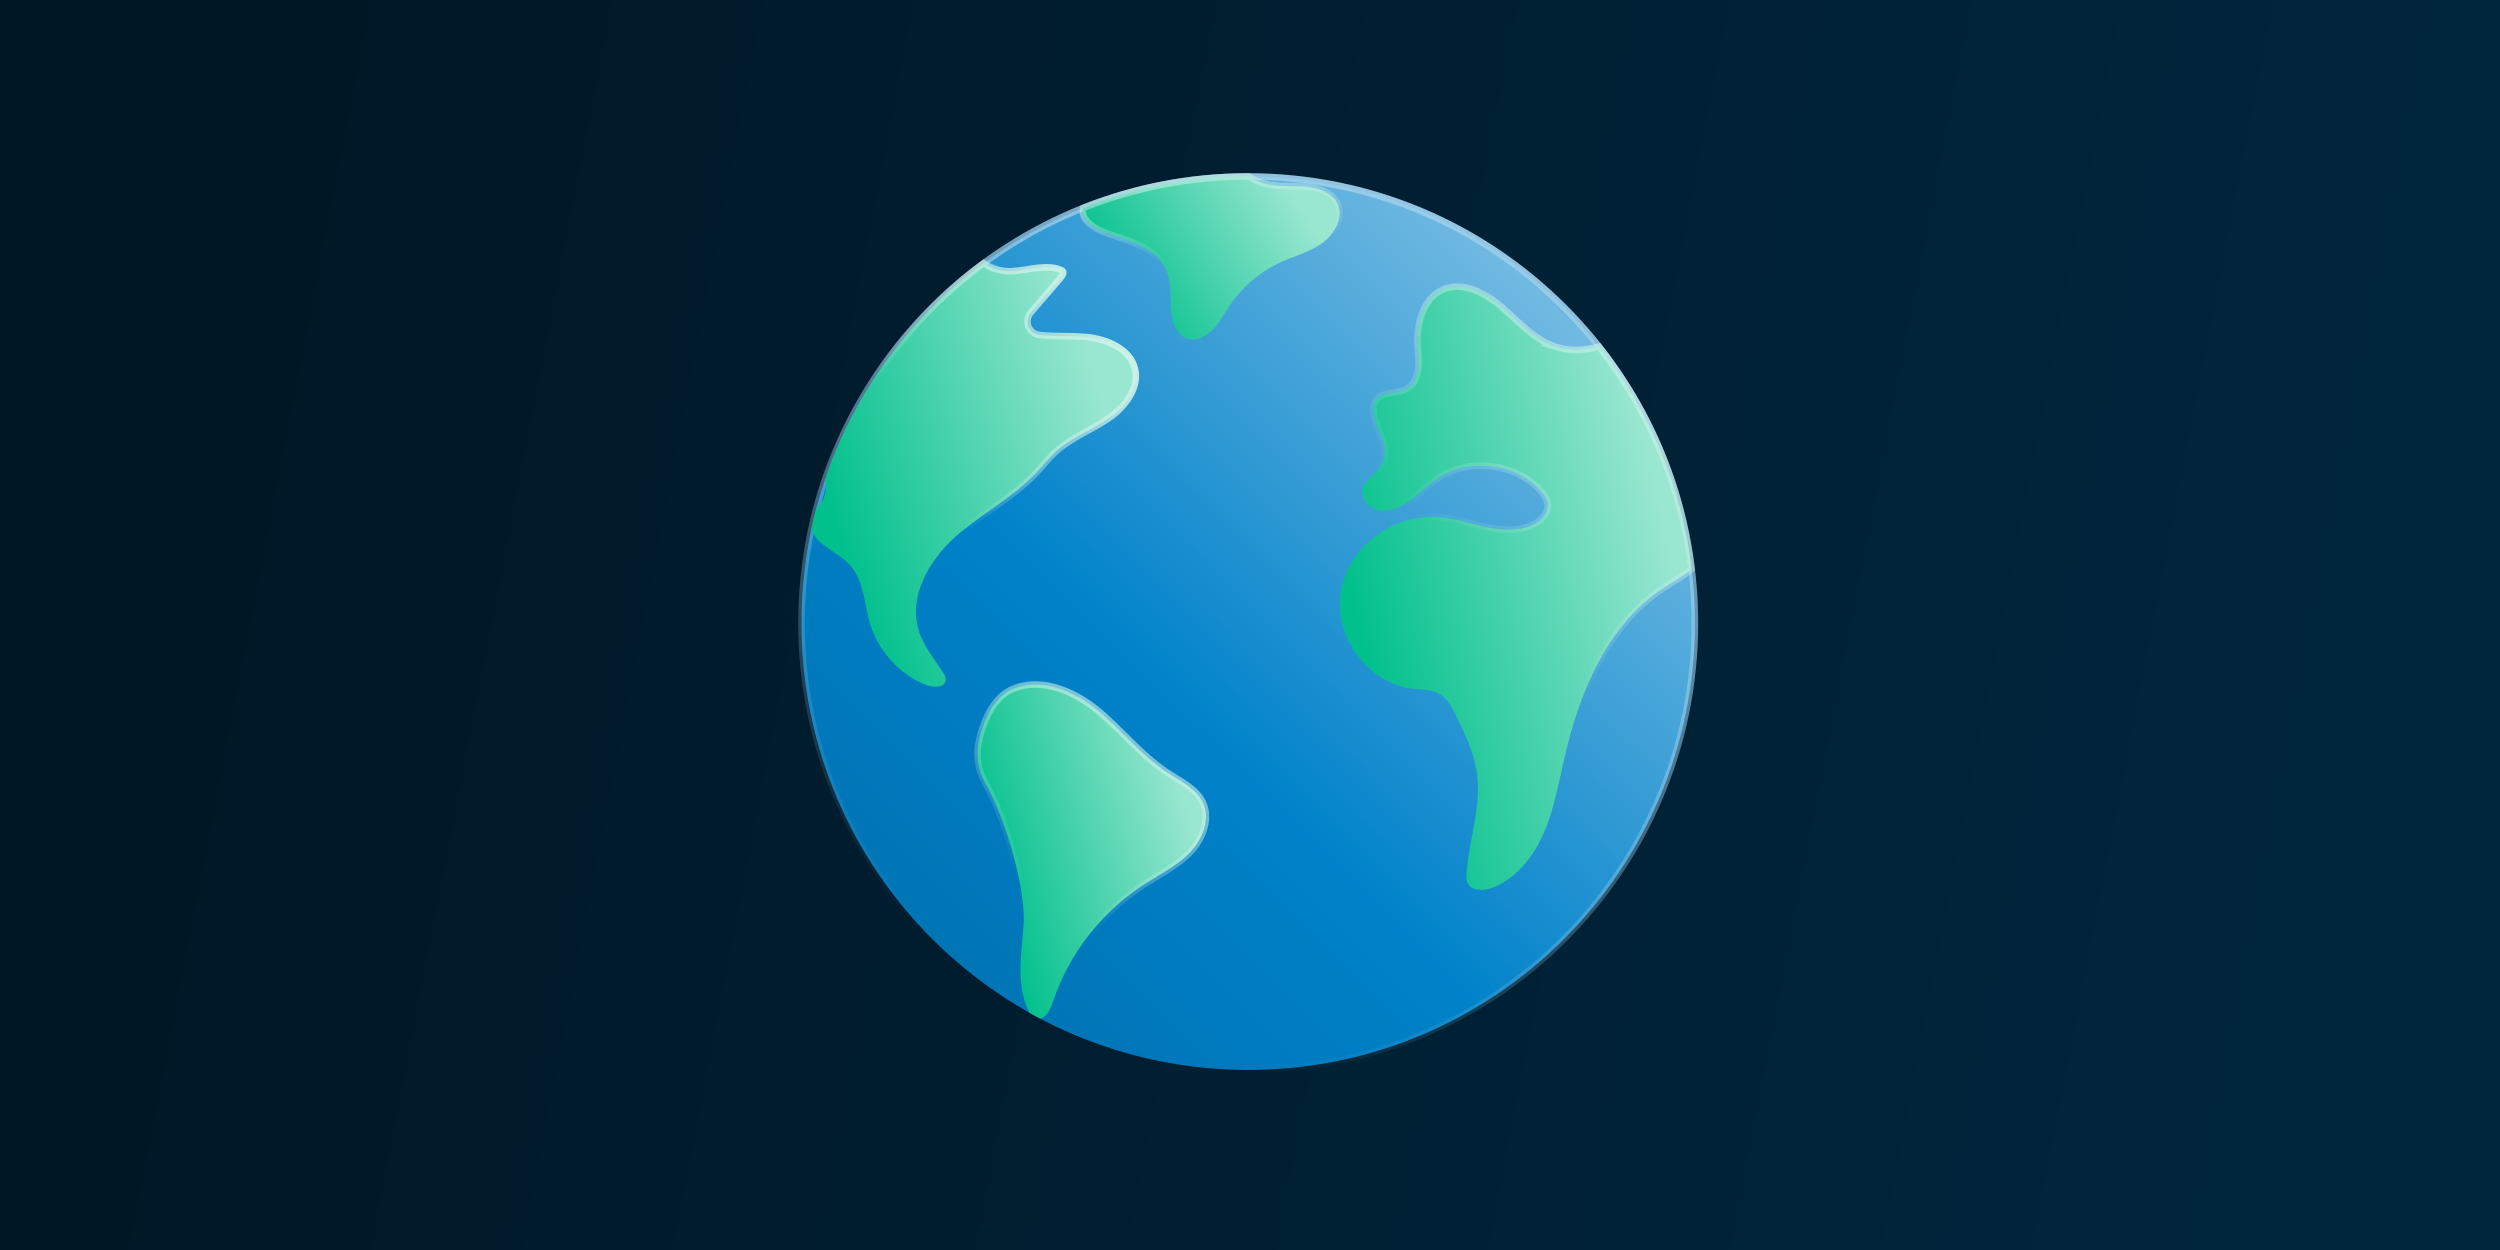
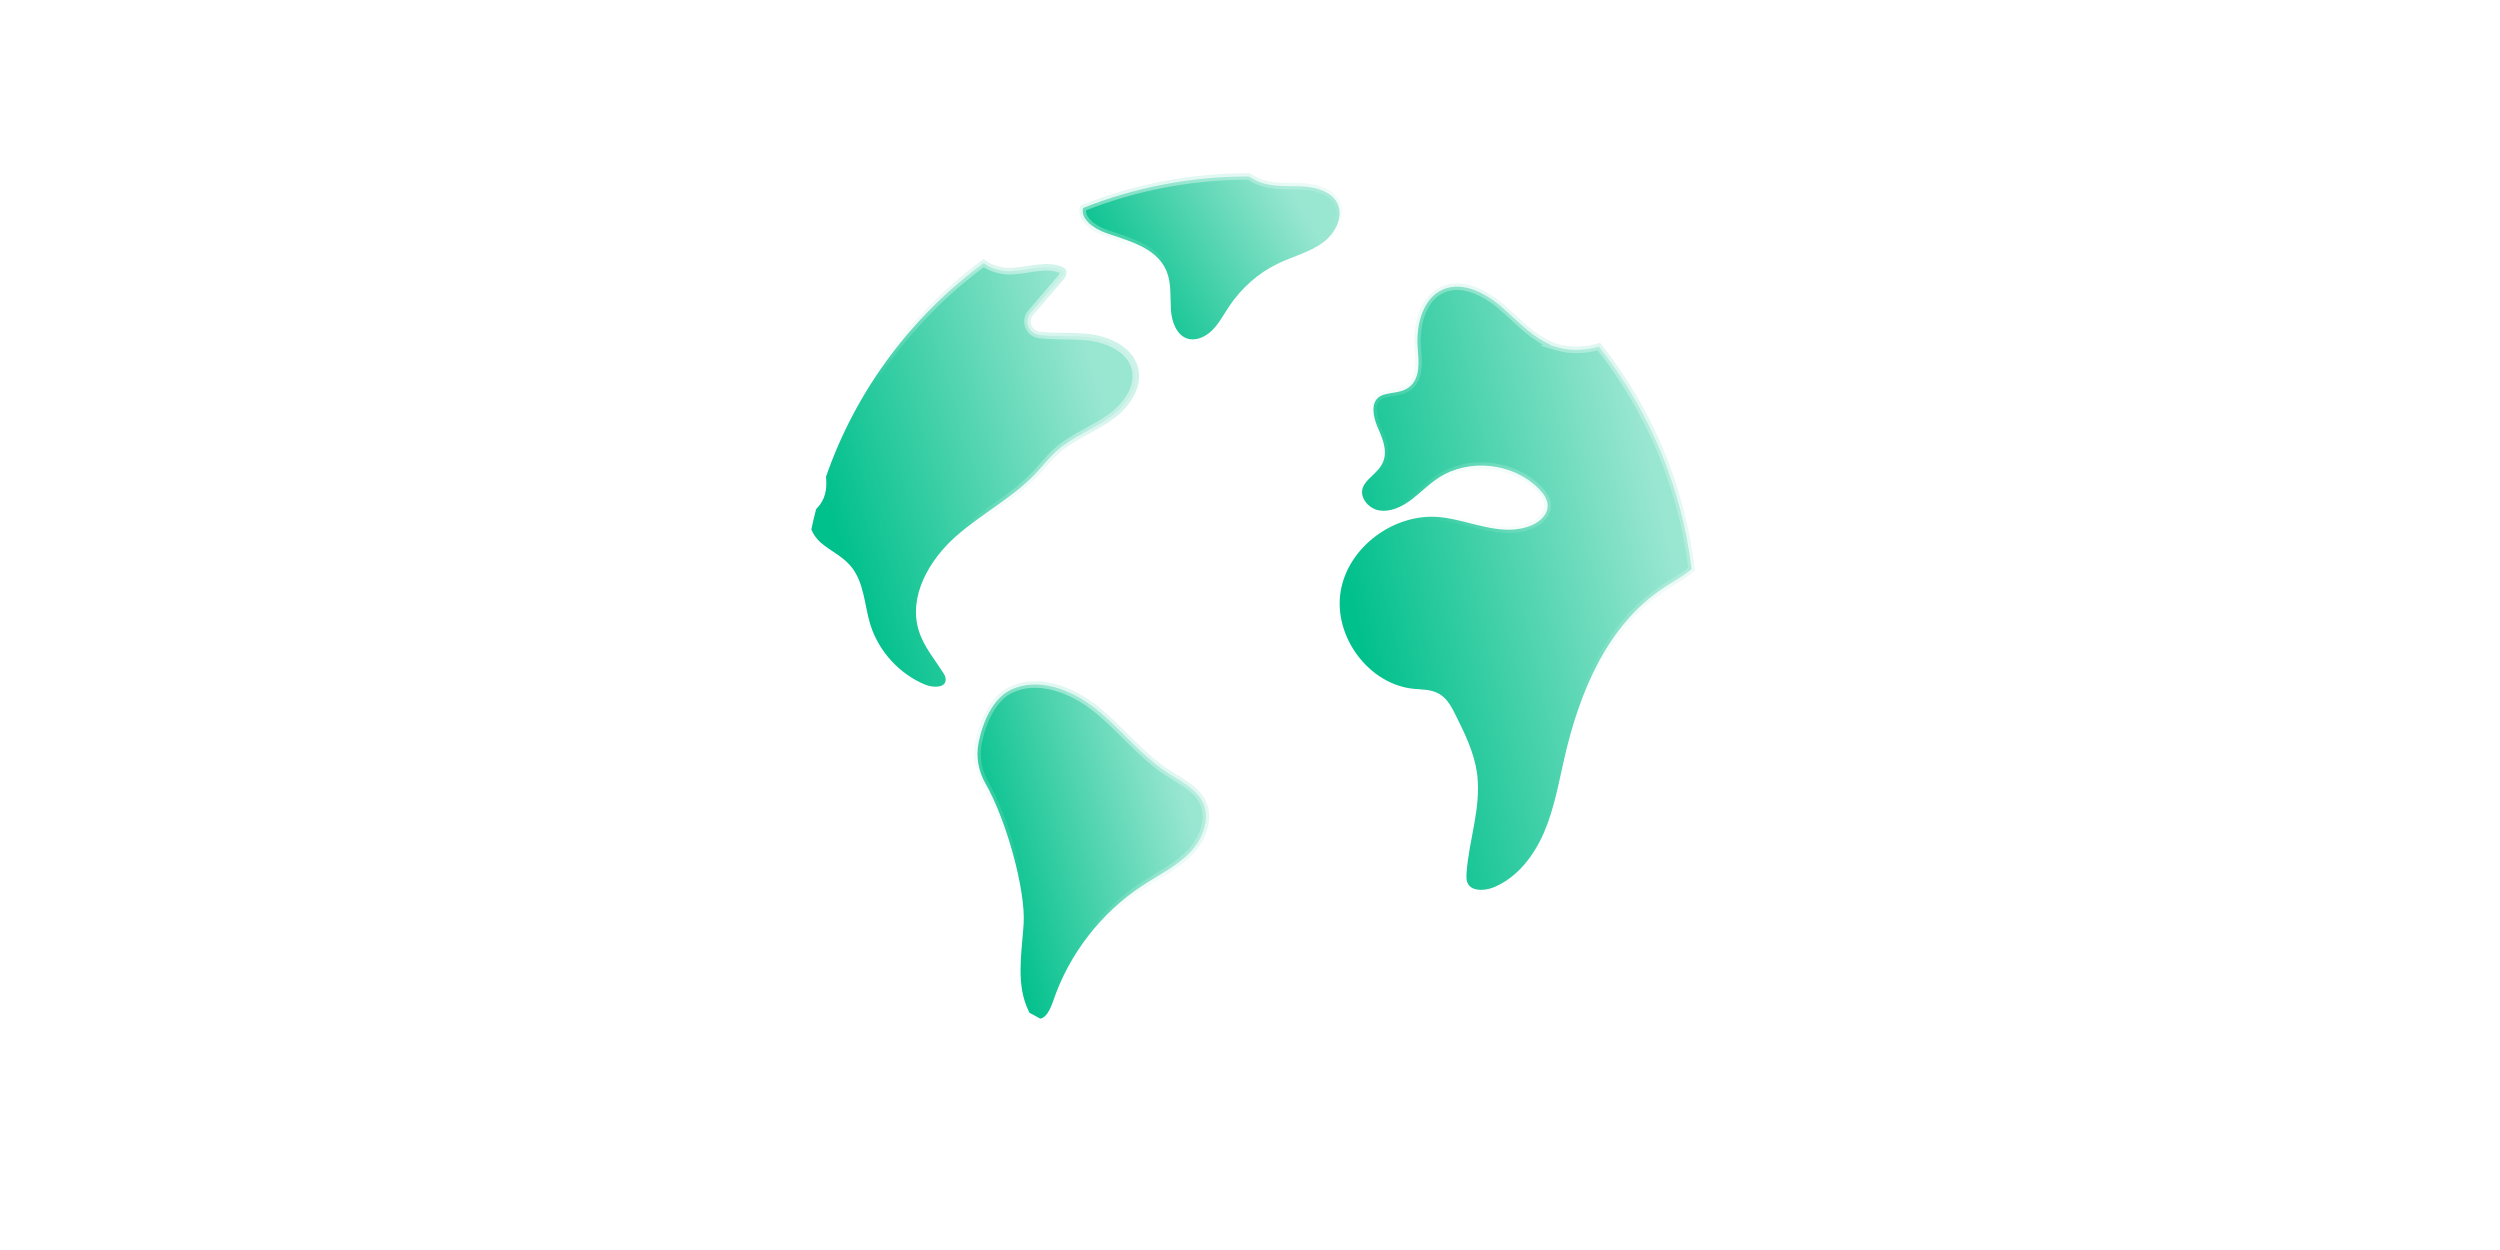
<svg xmlns="http://www.w3.org/2000/svg" width="500" height="250" viewBox="0 0 500 250" fill="none">
-   <rect width="500" height="250" fill="url(#paint0_linear_1_5)" />
-   <path d="M249.636 35.292C298.98 35.292 338.981 75.293 338.981 124.636C338.981 173.98 298.98 213.981 249.636 213.981C200.293 213.981 160.292 173.98 160.292 124.636C160.292 75.293 200.293 35.292 249.636 35.292Z" fill="url(#paint1_linear_1_5)" stroke="url(#paint2_linear_1_5)" stroke-width="1.311" />
  <path d="M196.73 52.632C198.275 53.754 200.416 54.341 202.309 54.244C203.205 54.199 204.1 54.076 204.972 53.944C205.853 53.809 206.699 53.667 207.543 53.572C209.225 53.38 210.782 53.389 212.231 53.998C212.328 54.04 212.407 54.089 212.469 54.141L212.524 54.194C212.662 54.343 212.694 54.502 212.602 54.771C212.499 55.074 212.261 55.416 211.978 55.745L206.15 62.533C204.745 64.171 205.722 66.74 207.882 66.99C209.467 67.174 211.075 67.203 212.651 67.225C214.04 67.244 215.404 67.258 216.747 67.361L217.321 67.41C219.418 67.616 221.608 68.229 223.388 69.281C225.164 70.332 226.492 71.792 226.978 73.689V73.69C227.446 75.518 227.029 77.381 226.05 79.108C225.069 80.837 223.544 82.391 221.887 83.551C220.202 84.731 218.364 85.677 216.497 86.714C214.649 87.74 212.791 88.846 211.175 90.312C210.437 90.981 209.769 91.708 209.131 92.432C208.484 93.165 207.879 93.879 207.233 94.57C204.93 97.032 202.221 99.058 199.411 101.057C196.617 103.045 193.71 105.017 191.105 107.336C185.901 111.97 181.585 119.242 183.773 126.187C184.295 127.842 185.144 129.328 186.059 130.73C187.001 132.174 187.942 133.432 188.807 134.835L188.809 134.837C189.046 135.219 189.161 135.642 189.125 136.042C189.089 136.434 188.94 136.691 188.735 136.873C188.518 137.067 188.197 137.212 187.778 137.287C186.931 137.439 185.853 137.274 184.999 136.919C179.902 134.796 175.825 130.348 174.126 125.098L173.97 124.587C173.698 123.654 173.489 122.681 173.286 121.683C173.084 120.693 172.886 119.67 172.641 118.675C172.149 116.684 171.446 114.71 170.028 113.084C169.172 112.101 168.133 111.347 167.119 110.66C166.085 109.96 165.095 109.338 164.215 108.578L164.108 108.487C163.312 107.771 162.631 106.841 162.264 105.874C162.555 104.513 162.876 103.164 163.228 101.826C163.413 101.625 163.613 101.408 163.803 101.176L164.025 100.89C165.251 99.208 165.377 97.255 165.202 95.347C171.184 78.099 182.303 63.25 196.73 52.632Z" fill="url(#paint3_linear_1_5)" stroke="url(#paint4_linear_1_5)" stroke-width="1.311" />
-   <path d="M249.637 35.294H249.749C250.414 35.702 251.115 36.09 251.876 36.385C253.322 36.945 254.829 37.124 256.306 37.19C257.044 37.224 257.787 37.228 258.513 37.236C259.243 37.244 259.958 37.255 260.662 37.297C263.503 37.466 266.374 38.426 267.486 40.681C268.127 41.981 268.046 43.468 267.453 44.901C266.858 46.338 265.766 47.67 264.488 48.588V48.589C263.184 49.526 261.713 50.198 260.157 50.828C258.624 51.449 256.972 52.041 255.43 52.795H255.429C251.565 54.685 248.268 57.658 245.873 61.211C245.579 61.647 245.299 62.092 245.024 62.528C244.748 62.968 244.478 63.398 244.199 63.82C243.641 64.664 243.061 65.445 242.373 66.117C240.99 67.468 239.062 68.248 237.436 67.707C236.414 67.366 235.649 66.582 235.106 65.53C234.562 64.475 234.267 63.192 234.181 61.962C234.136 61.335 234.123 60.697 234.113 60.041C234.103 59.39 234.096 58.719 234.061 58.055C233.996 56.808 233.832 55.53 233.345 54.309L233.243 54.066C232.217 51.725 230.269 50.245 228.091 49.166C226.471 48.364 224.658 47.755 222.941 47.184L221.267 46.618C219.985 46.172 218.638 45.445 217.71 44.534C216.795 43.637 216.362 42.649 216.614 41.597C226.83 37.531 237.971 35.294 249.637 35.294Z" fill="url(#paint5_linear_1_5)" stroke="url(#paint6_linear_1_5)" stroke-width="1.311" />
+   <path d="M249.637 35.294H249.749C250.414 35.702 251.115 36.09 251.876 36.385C253.322 36.945 254.829 37.124 256.306 37.19C257.044 37.224 257.787 37.228 258.513 37.236C259.243 37.244 259.958 37.255 260.662 37.297C263.503 37.466 266.374 38.426 267.486 40.681C268.127 41.981 268.046 43.468 267.453 44.901C266.858 46.338 265.766 47.67 264.488 48.588V48.589C263.184 49.526 261.713 50.198 260.157 50.828C258.624 51.449 256.972 52.041 255.43 52.795H255.429C251.565 54.685 248.268 57.658 245.873 61.211C245.579 61.647 245.299 62.092 245.024 62.528C244.748 62.968 244.478 63.398 244.199 63.82C243.641 64.664 243.061 65.445 242.373 66.117C240.99 67.468 239.062 68.248 237.436 67.707C236.414 67.366 235.649 66.582 235.106 65.53C234.562 64.475 234.267 63.192 234.181 61.962C234.103 59.39 234.096 58.719 234.061 58.055C233.996 56.808 233.832 55.53 233.345 54.309L233.243 54.066C232.217 51.725 230.269 50.245 228.091 49.166C226.471 48.364 224.658 47.755 222.941 47.184L221.267 46.618C219.985 46.172 218.638 45.445 217.71 44.534C216.795 43.637 216.362 42.649 216.614 41.597C226.83 37.531 237.971 35.294 249.637 35.294Z" fill="url(#paint5_linear_1_5)" stroke="url(#paint6_linear_1_5)" stroke-width="1.311" />
  <path d="M288.716 57.849C290.615 57.067 292.669 57.219 294.701 57.952C296.737 58.687 298.708 59.99 300.382 61.437C301.228 62.167 302.056 62.942 302.903 63.725C303.747 64.505 304.607 65.291 305.5 66.026C306.89 67.171 308.38 68.208 310.054 68.929L309.917 68.998L311.518 69.468C314.236 70.263 317.112 70.059 319.793 69.328C329.693 81.869 336.302 97.126 338.318 113.797C336.695 115.209 334.714 116.257 332.762 117.538C321.463 124.955 315.909 138.463 312.924 151.421C311.733 156.587 310.853 161.726 308.808 166.477C306.833 171.063 303.617 175.256 299.204 177.263L298.773 177.45C297.796 177.855 296.618 178.058 295.605 177.931C294.598 177.804 293.857 177.372 293.514 176.601L293.513 176.6C293.326 176.181 293.28 175.701 293.291 175.152L293.317 174.58C293.542 171.283 294.285 168.028 294.873 164.669C295.419 161.548 295.823 158.37 295.467 155.164L295.385 154.522C294.789 150.375 292.896 146.565 291.089 142.942C290.404 141.569 289.569 139.923 288.107 138.942L287.807 138.756C286.993 138.288 286.111 138.085 285.259 137.975C284.854 137.922 284.417 137.888 283.989 137.857L282.775 137.767C278.278 137.339 274.242 134.733 271.511 131.074C268.779 127.415 267.393 122.756 268.13 118.286C269.611 109.306 278.999 102.48 288.087 103.439H288.088C289.564 103.595 291.062 103.921 292.587 104.294C294.097 104.663 295.658 105.084 297.187 105.404C300.255 106.046 303.395 106.331 306.394 105.03C307.16 104.698 307.936 104.199 308.525 103.551C309.117 102.9 309.549 102.066 309.533 101.092V101.091L309.519 100.848C309.405 99.648 308.63 98.659 307.944 97.936L307.702 97.686C302.56 92.526 293.727 91.586 287.636 95.603C286.59 96.293 285.64 97.097 284.727 97.887C283.919 98.585 283.143 99.268 282.326 99.89L281.974 100.151C280.134 101.484 277.988 102.407 275.941 102.1L275.743 102.065C274.731 101.874 273.762 101.243 273.129 100.403C272.497 99.566 272.243 98.586 272.515 97.679C272.785 96.779 273.465 96.076 274.32 95.259C275.128 94.486 276.116 93.594 276.615 92.389C277.134 91.137 277.038 89.851 276.729 88.652C276.424 87.467 275.884 86.281 275.45 85.244C275.023 84.223 274.707 83.069 274.693 82.021C274.68 80.979 274.963 80.116 275.644 79.531V79.53C276.305 78.963 277.197 78.784 278.317 78.604C279.366 78.436 280.649 78.268 281.683 77.537C282.965 76.631 283.463 75.243 283.63 73.84C283.795 72.449 283.648 70.927 283.543 69.645C283.35 67.295 283.612 64.747 284.45 62.582C285.287 60.421 286.675 58.689 288.716 57.849Z" fill="url(#paint7_linear_1_5)" stroke="url(#paint8_linear_1_5)" stroke-width="1.311" />
  <path d="M202.172 137.968C207.559 135.374 214.236 137.844 219.146 141.76C221.599 143.716 223.794 145.982 226.079 148.238C228.35 150.481 230.702 152.704 233.418 154.491C234.842 155.428 236.225 156.183 237.539 157.136C238.816 158.062 239.88 159.083 240.531 160.4C242.102 163.577 240.673 167.684 238.05 170.433C236.743 171.802 235.205 172.92 233.563 173.973C232.742 174.499 231.902 175.005 231.054 175.519C230.208 176.031 229.355 176.55 228.52 177.097C220.228 182.526 213.833 190.785 210.646 200.171H210.647C210.354 201.034 209.985 201.94 209.501 202.635C209.061 203.266 208.587 203.638 208.06 203.733C207.341 203.355 206.628 202.967 205.921 202.569C205.916 202.56 205.91 202.552 205.905 202.543L205.902 202.539L205.654 202.041C204.47 199.54 204.113 196.836 204.112 194.014C204.112 191.353 204.423 188.679 204.638 185.961L204.723 184.793C204.944 181.408 204.081 176.219 202.66 171C201.236 165.768 199.224 160.41 197.09 156.681C195.67 154.202 195.166 151.297 195.725 148.506C196.612 144.086 198.659 139.865 201.858 138.128L202.172 137.968Z" fill="url(#paint9_linear_1_5)" stroke="url(#paint10_linear_1_5)" stroke-width="1.311" />
  <defs>
    <linearGradient id="paint0_linear_1_5" x1="500" y1="-1.6224e-05" x2="63.358" y2="-84.478" gradientUnits="userSpaceOnUse">
      <stop stop-color="#00263E" />
      <stop offset="1" stop-color="#001725" />
    </linearGradient>
    <linearGradient id="paint1_linear_1_5" x1="140.221" y1="235.468" x2="339.636" y2="34.636" gradientUnits="userSpaceOnUse">
      <stop stop-color="#0068A2" />
      <stop offset="0.472" stop-color="#0082CA" />
      <stop offset="1" stop-color="#99CDEA" />
    </linearGradient>
    <linearGradient id="paint2_linear_1_5" x1="320.413" y1="48.617" x2="249.636" y2="214.636" gradientUnits="userSpaceOnUse">
      <stop stop-color="#99CDEA" />
      <stop offset="1" stop-color="#99CDEA" stop-opacity="0" />
    </linearGradient>
    <linearGradient id="paint3_linear_1_5" x1="167.054" y1="106.816" x2="223.292" y2="89.862" gradientUnits="userSpaceOnUse">
      <stop stop-color="#00C08B" />
      <stop offset="1" stop-color="#99E6D1" />
    </linearGradient>
    <linearGradient id="paint4_linear_1_5" x1="221.675" y1="61.724" x2="180.607" y2="87.064" gradientUnits="userSpaceOnUse">
      <stop stop-color="#CCF2E8" />
      <stop offset="1" stop-color="#CCF2E8" stop-opacity="0" />
    </linearGradient>
    <linearGradient id="paint5_linear_1_5" x1="220.24" y1="56.272" x2="255.817" y2="34.576" gradientUnits="userSpaceOnUse">
      <stop stop-color="#00C08B" />
      <stop offset="1" stop-color="#99E6D1" />
    </linearGradient>
    <linearGradient id="paint6_linear_1_5" x1="232.161" y1="25.025" x2="236.53" y2="52.112" gradientUnits="userSpaceOnUse">
      <stop stop-color="#CCF2E8" />
      <stop offset="1" stop-color="#CCF2E8" stop-opacity="0" />
    </linearGradient>
    <linearGradient id="paint7_linear_1_5" x1="273.203" y1="134.502" x2="336.279" y2="119.949" gradientUnits="userSpaceOnUse">
      <stop stop-color="#00C08B" />
      <stop offset="1" stop-color="#99E6D1" />
    </linearGradient>
    <linearGradient id="paint8_linear_1_5" x1="364.101" y1="71.335" x2="302.936" y2="126.384" gradientUnits="userSpaceOnUse">
      <stop stop-color="#CCF2E8" />
      <stop offset="1" stop-color="#CCF2E8" stop-opacity="0" />
    </linearGradient>
    <linearGradient id="paint9_linear_1_5" x1="198.728" y1="179.747" x2="239.286" y2="168.779" gradientUnits="userSpaceOnUse">
      <stop stop-color="#00C08B" />
      <stop offset="1" stop-color="#99E6D1" />
    </linearGradient>
    <linearGradient id="paint10_linear_1_5" x1="241.772" y1="129.005" x2="205.073" y2="177.063" gradientUnits="userSpaceOnUse">
      <stop stop-color="#CCF2E8" />
      <stop offset="1" stop-color="#CCF2E8" stop-opacity="0" />
    </linearGradient>
  </defs>
</svg>